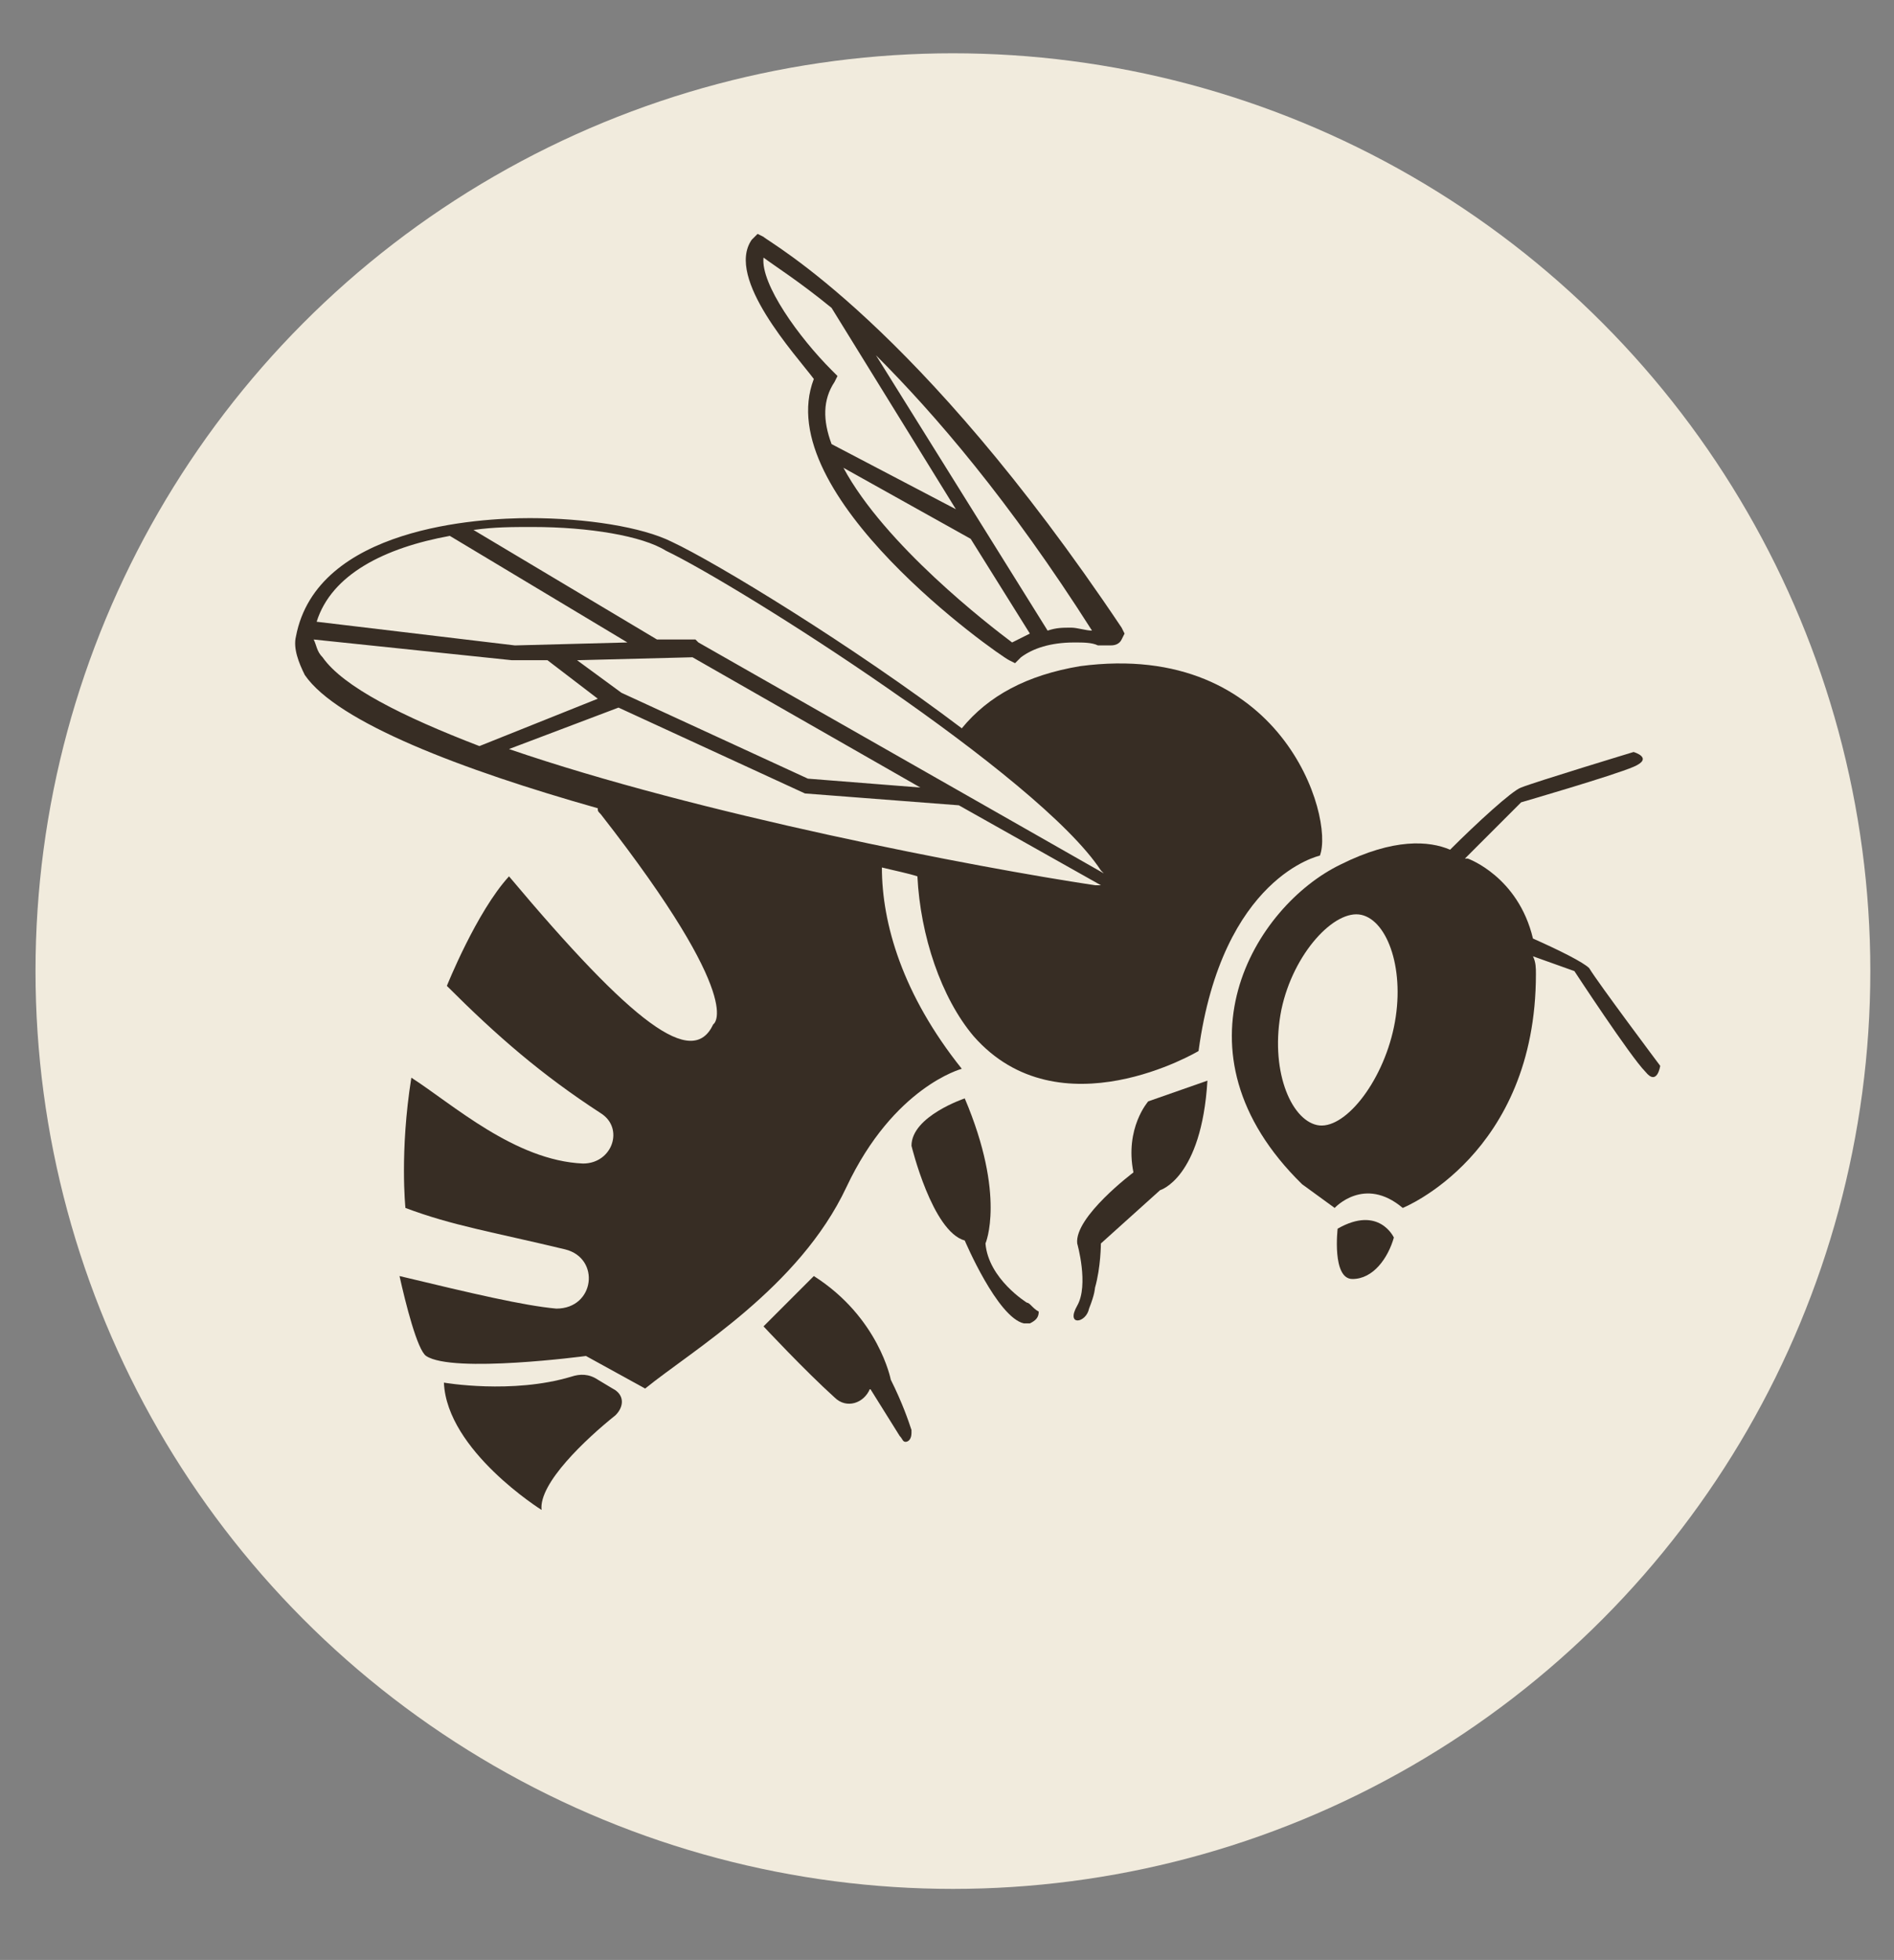
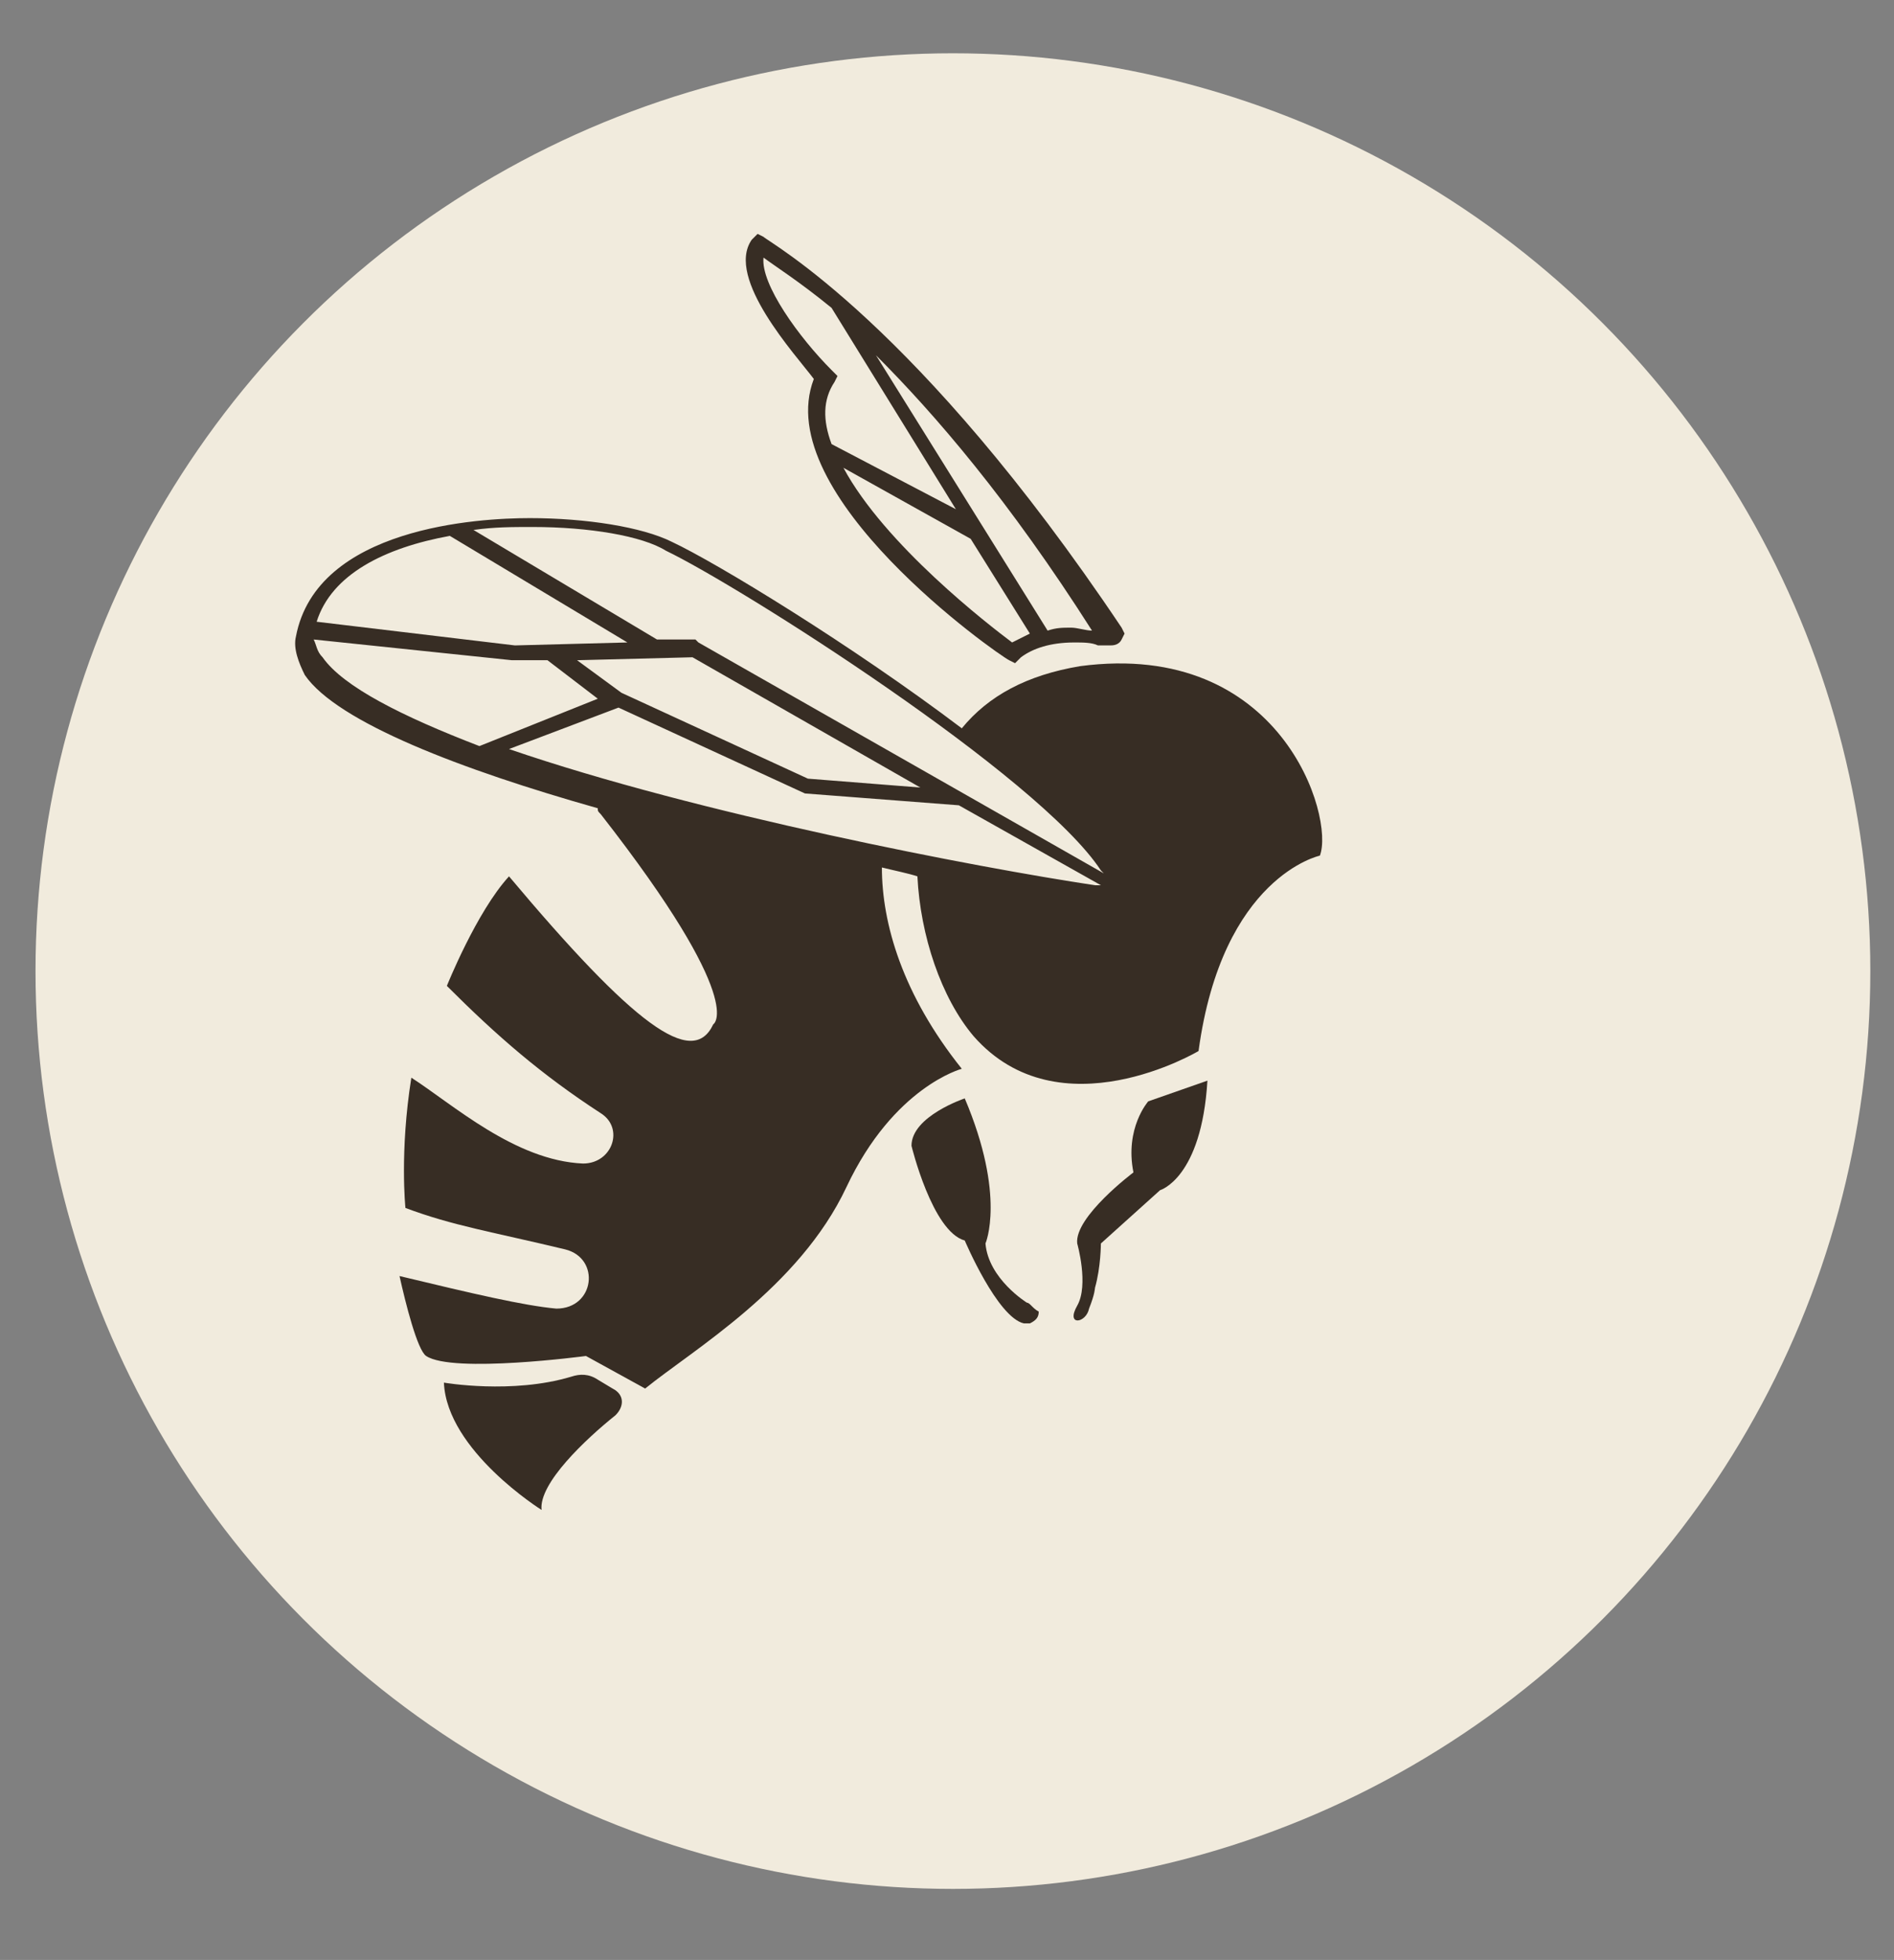
<svg xmlns="http://www.w3.org/2000/svg" version="1.1" id="Calque_1" x="0px" y="0px" viewBox="0 0 64 66.2" style="enable-background:new 0 0 64 66.2;" xml:space="preserve">
  <rect x="0" y="0" width="64" height="66.2" fill="#808080" stroke="none" />
  <style type="text/css">
	.st0{fill:#F1EBDD;}
	.st1{fill:#372D24;}
</style>
  <circle class="st0" cx="32.2" cy="32.8" r="31" />
  <title>WINE PRESS-press-barrel-wine press-juice</title>
  <g>
    <path class="st1" d="M20.2,46.6c-0.3-0.2-0.6-0.2-0.9-0.1c-2,0.6-4.3,0.2-4.3,0.2c0.1,2.3,3.3,4.3,3.3,4.3   c-0.1-0.9,1.5-2.4,2.5-3.2c0.3-0.3,0.3-0.7-0.1-0.9L20.2,46.6z" />
    <path class="st1" d="M38.3,39.6c0,0-2,1.5-1.9,2.4c0,0,0.4,1.4,0,2.1c-0.4,0.7,0.3,0.6,0.4,0.1c0.2-0.5,0.2-0.7,0.2-0.7   c0.2-0.7,0.2-1.5,0.2-1.5l2-1.8c0,0,1.4-0.4,1.6-3.7l-2,0.7C38.8,37.2,38,38.1,38.3,39.6z" />
    <path class="st1" d="M34.1,22.3l0.2,0.1l0.2-0.2c0.4-0.3,1-0.5,1.8-0.5c0.3,0,0.6,0,0.8,0.1c0.2,0,0.3,0,0.4,0c0.1,0,0.3,0,0.4-0.2   l0.1-0.2l-0.1-0.2C31,10.9,26,8.2,25.8,8l-0.2-0.1l-0.2,0.2c-0.9,1.3,1.5,3.9,2.1,4.7C26,16.7,33.7,22.1,34.1,22.3z M34.2,21.7   c-0.8-0.6-4.3-3.3-5.7-5.9l4.3,2.4l2,3.2C34.6,21.5,34.4,21.6,34.2,21.7z M36.9,21.3c-0.2,0-0.5-0.1-0.7-0.1c-0.3,0-0.5,0-0.8,0.1   L29.6,12C31.6,14,34.1,16.9,36.9,21.3z M25.8,8.7c0.4,0.3,1.2,0.8,2.3,1.7l4.2,6.8L28.1,15c-0.3-0.8-0.3-1.5,0.1-2.1l0.1-0.2   l-0.2-0.2C27,11.4,25.7,9.6,25.8,8.7z" />
-     <path class="st1" d="M45.2,41.5c0,0-0.2,1.7,0.5,1.7s1.2-0.7,1.4-1.4C47.1,41.8,46.6,40.7,45.2,41.5z" />
    <path class="st1" d="M28.6,40.1c1.6-3.4,3.9-4,3.9-4c-2-2.5-2.7-4.9-2.7-6.8c0.4,0.1,0.9,0.2,1.2,0.3c0.1,2,0.8,4.1,1.9,5.4   c2.9,3.3,7.6,0.5,7.6,0.5c0.8-5.9,4.1-6.6,4.1-6.6c0.5-1.3-1.3-7.3-8.1-6.4c-1.8,0.3-3.1,1-4,2.1c-3.7-2.8-8.3-5.6-9.8-6.3   c-1-0.5-2.9-0.8-4.8-0.8c-1.7,0-7.2,0.3-7.9,4c-0.1,0.4,0.1,0.9,0.3,1.3c1.1,1.6,5.3,3.2,9.9,4.5c0,0.1,0,0.1,0.1,0.2   c5,6.4,3.8,7.1,3.8,7.1c-0.7,1.5-2.7,0-6.9-5c-1.1,1.2-2.1,3.7-2.1,3.7c1.7,1.7,3.2,3,5.2,4.3c0.8,0.5,0.4,1.7-0.6,1.7   c-2.3-0.1-4.4-2-5.8-2.9c-0.4,2.5-0.2,4.4-0.2,4.4c1.6,0.6,2.9,0.8,5.4,1.4c1.2,0.3,1,2-0.3,2c-1.1-0.1-2.8-0.5-5.3-1.1   c0.2,0.9,0.6,2.5,0.9,2.7c0.9,0.6,5.4,0,5.4,0l2,1.1C23.4,45.6,27,43.5,28.6,40.1z M23.4,22.2l7.7,4.4l-3.8-0.3L21,23.4l-1.5-1.1   L23.4,22.2z M20.9,23.9l6.3,2.9l5.2,0.4l4.8,2.7c-0.1,0-0.2,0-0.2,0c-4-0.6-13.4-2.4-19.8-4.6L20.9,23.9z M22.5,18.6   c2.5,1.2,12.6,7.6,14.7,10.8l0.1,0.1l-13.7-7.8l-0.1-0.1h-1.3l-6.2-3.7c0.7-0.1,1.3-0.1,2-0.1C19.9,17.8,21.7,18.1,22.5,18.6z    M15.2,18.1l6,3.6l-3.8,0.1L10.7,21C11.2,19.4,13,18.5,15.2,18.1z M10.9,22.2c-0.2-0.2-0.2-0.4-0.3-0.6l6.7,0.7h1.2l1.7,1.3l-4,1.6   C13.6,24.2,11.6,23.2,10.9,22.2z" />
-     <path class="st1" d="M53.7,32.7c-0.2-0.2-1-0.6-1.9-1c-0.5-2.1-2.2-2.7-2.2-2.7s0,0-0.1,0l1.9-1.9c0,0,3.1-0.9,3.8-1.2   c0.7-0.3,0-0.5,0-0.5s-3.3,1-3.8,1.2c-0.3,0.1-1.5,1.2-2.4,2.1c-0.7-0.3-1.9-0.4-3.7,0.5c-2.9,1.4-5.9,6.3-1.3,10.8l1.1,0.8   c0,0,1-1.1,2.3,0c0,0,4.5-1.8,4.5-7.9c0-0.2,0-0.4-0.1-0.6l1.4,0.5c0,0,1.9,2.9,2.4,3.4c0.4,0.5,0.5-0.2,0.5-0.2S54,33.2,53.7,32.7   z M47.1,34.7c-0.4,1.9-1.7,3.5-2.6,3.3c-0.9-0.2-1.6-1.9-1.2-3.9c0.4-1.9,1.8-3.4,2.7-3.2C46.9,31.1,47.5,32.8,47.1,34.7z" />
    <path class="st1" d="M34.7,44L34.7,44c0,0-1.3-0.8-1.4-2c0,0,0.7-1.6-0.7-4.9c0,0-1.8,0.6-1.8,1.6c0,0,0.7,2.9,1.8,3.2   c0,0,1.1,2.6,2,2.8c0,0,0.1,0,0.1,0l0,0c0,0,0,0,0.1,0l0,0c0.2-0.1,0.3-0.2,0.3-0.4C34.9,44.2,34.8,44,34.7,44z" />
-     <path class="st1" d="M30.8,48.3c-0.1-0.3-0.3-0.9-0.7-1.7c0,0-0.4-2.1-2.6-3.5l-1.7,1.7c0,0,1.4,1.5,2.4,2.4c0.4,0.4,1,0.2,1.2-0.3   l1,1.6c0.1,0.1,0.1,0.2,0.2,0.2c0.1,0,0.2-0.1,0.2-0.3l0,0l0,0l0,0C30.8,48.4,30.8,48.3,30.8,48.3z" />
  </g>
</svg>